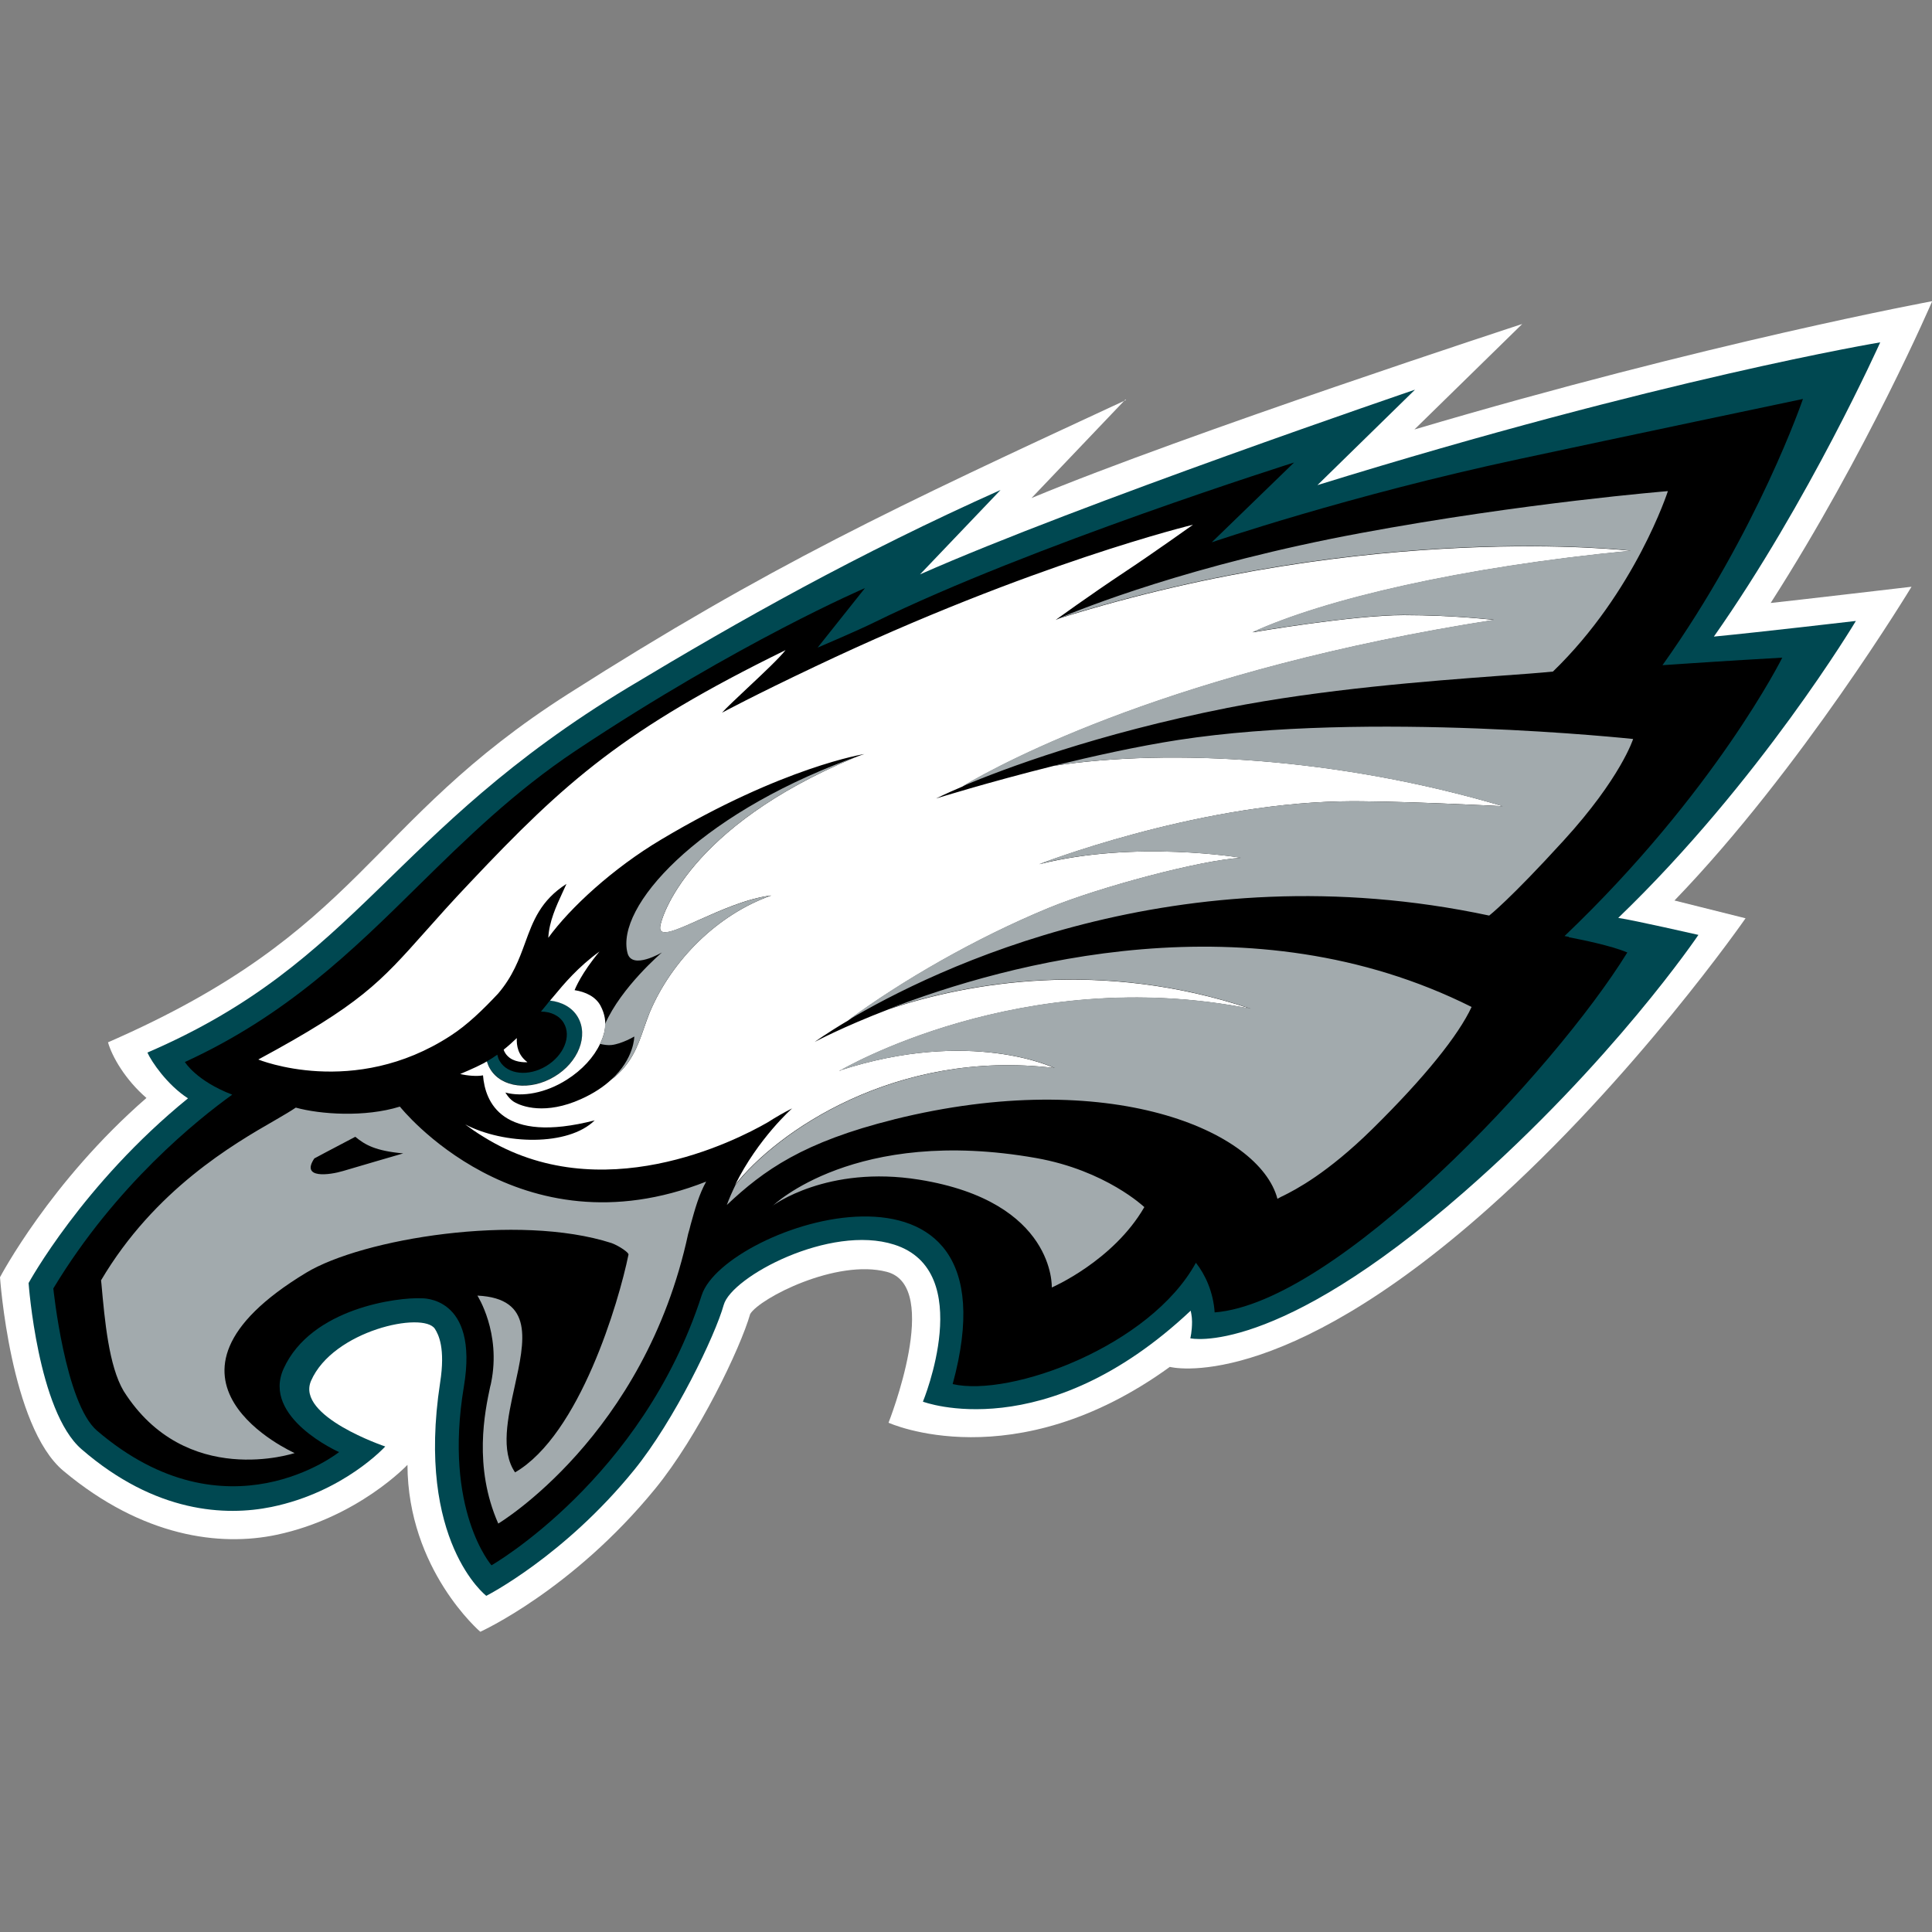
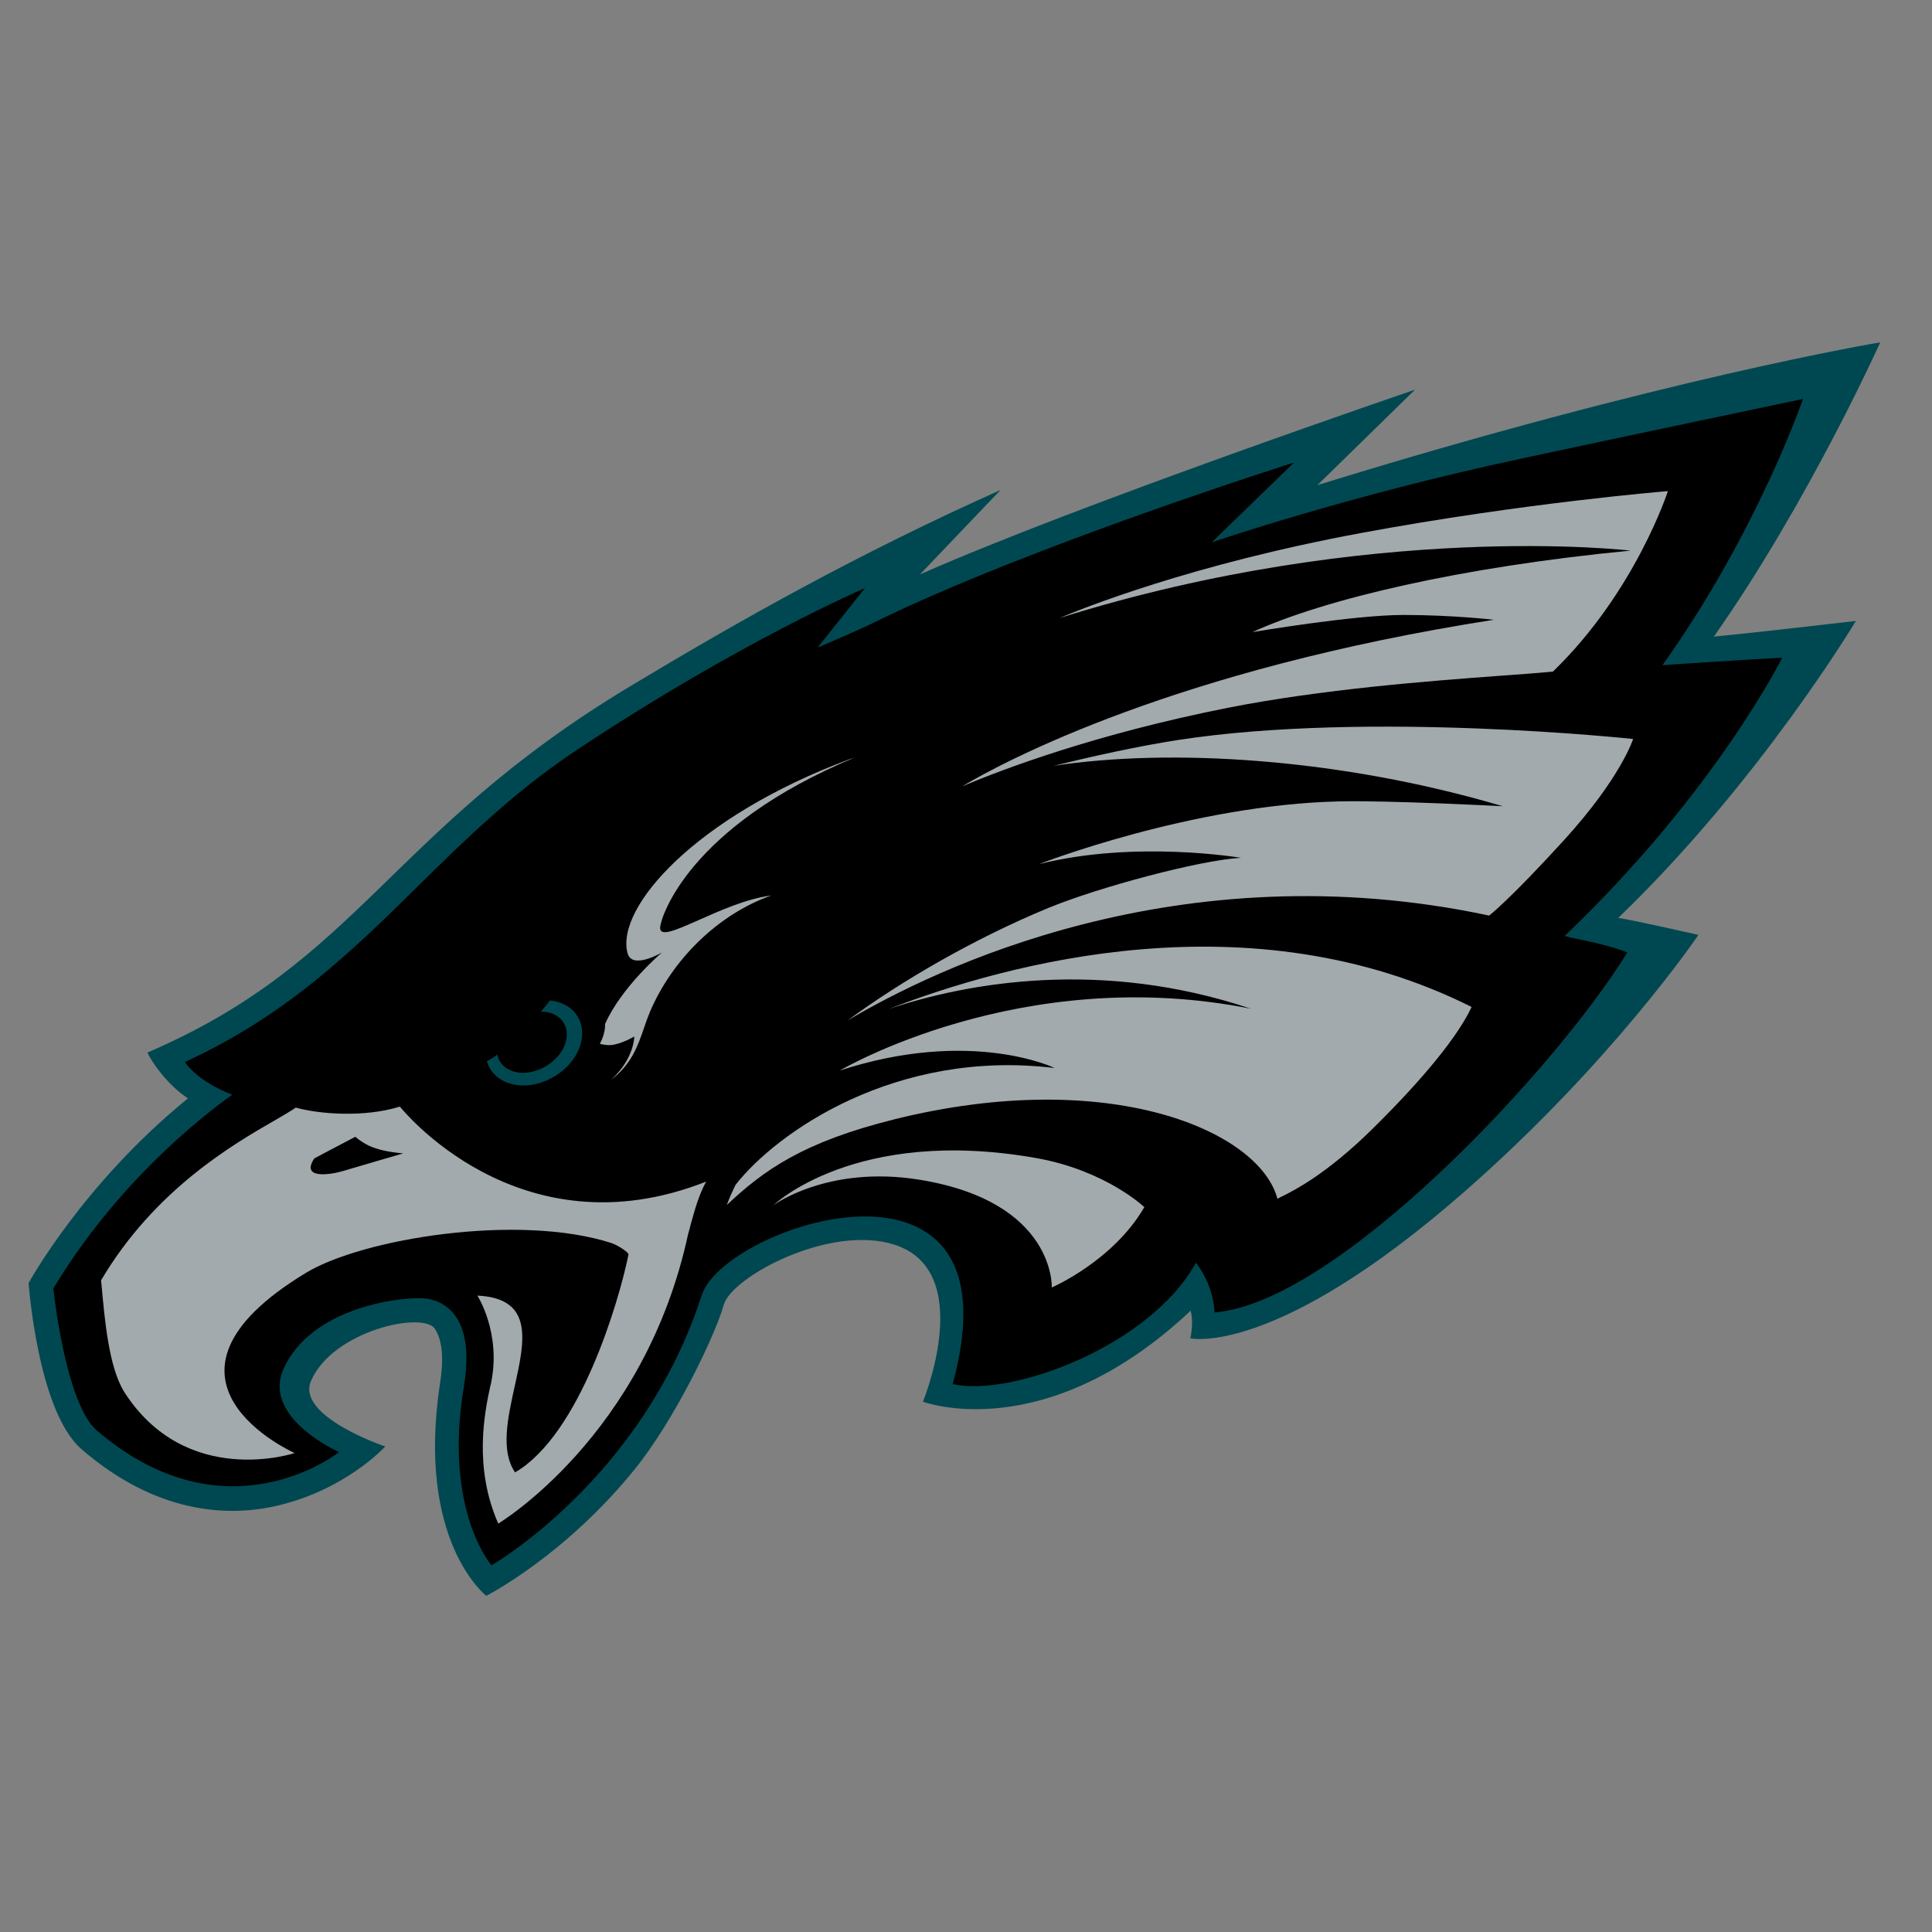
<svg xmlns="http://www.w3.org/2000/svg" id="Layer_16" data-name="Layer 16" viewBox="0 0 100 100">
  <rect x="0" y="0" width="100" height="100" fill="#808080" stroke="none" />
  <defs>
    <style>
      .cls-1 {
        fill: #fff;
      }

      .cls-1, .cls-2, .cls-3, .cls-4 {
        fill-rule: evenodd;
      }

      .cls-3 {
        fill: #a2aaad;
      }

      .cls-4 {
        fill: #004851;
      }
    </style>
  </defs>
-   <path class="cls-1" d="M58.26,20.67l-4.87,5.11c7.98-3.32,25.4-9.01,25.4-9.01l-5.58,5.46c15.23-4.51,26.8-6.64,26.8-6.64,0,0-3.35,7.8-8.36,15.62.97-.1,7.29-.84,7.29-.84,0,0-5.7,9.44-12.27,16.24l3.68.92s-5.74,8.27-13.31,15.01c-10.89,9.7-16.49,8.21-16.49,8.21-8.08,5.85-14.56,2.89-14.56,2.89,0,0,2.8-7.06-.09-7.81-2.61-.68-6.57,1.36-7.07,2.18-.51,1.78-2.68,6.31-4.92,9.05-4.29,5.25-9.05,7.4-9.05,7.4,0,0-3.75-3.2-3.77-8.64,0,0-2.57,2.73-6.77,3.62-2.93.62-6.94.12-11.04-3.31-2.75-2.3-3.28-10.02-3.28-10.02,0,0,2.59-4.94,7.58-9.28-1.1-.95-1.78-2.14-1.99-2.88,13.27-5.79,13.28-11.32,23.83-18.04,10.39-6.62,16.92-9.67,28.85-15.2Z" />
  <path class="cls-4" d="M51.79,25.36l-4.17,4.37c8.23-3.64,25.62-9.56,25.62-9.56l-5.05,4.94c17.83-5.52,29.13-7.39,29.13-7.39,0,0-3.69,8.23-8.61,15.23,2.38-.23,7.35-.81,7.35-.81,0,0-4.97,8.32-12.3,15.37.82.12,4.15.88,4.15.88,0,0-4.43,6.57-12.12,13.3-9.82,8.6-14.18,7.58-14.18,7.58,0,0,.09-.34.09-.86,0-.29-.07-.55-.07-.57-7.56,7.11-13.86,4.71-13.86,4.71,0,0,2.8-6.77-1.49-8.13-3.32-1.06-8.41,1.66-8.82,3.12-.44,1.58-2.55,5.98-4.64,8.55-3.63,4.47-7.65,6.51-7.65,6.51,0,0-3.65-2.81-2.39-11.03.28-1.79-.08-2.49-.27-2.79-.6-.92-5.27.08-6.41,2.69-.8,1.84,3.84,3.4,3.84,3.4,0,0-2.14,2.36-5.89,3.13-2.36.48-6,.33-9.83-2.99-2.27-1.96-2.74-8.6-2.74-8.6,0,0,2.8-5.13,8.25-9.56-1.08-.7-1.89-1.9-2.1-2.37,10.99-4.73,12.49-11.42,24.89-18.9,5.78-3.48,11.87-6.91,19.27-10.22Z" />
  <path class="cls-2" d="M81.2,48.49c-.09-.02-.16-.03-.22-.04,7.81-7.45,11.27-14.41,11.27-14.41,0,0-3.22.18-6.2.39,4.94-6.94,7.27-13.78,7.27-13.78,0,0-9.9,2.08-14.64,3.1-8.9,1.9-15.96,4.32-15.96,4.32l4.26-4.13s-13.66,4.31-21.72,8.27c-.89.44-2.94,1.31-2.94,1.31l2.45-3.08s-6.48,2.77-14.95,8.4c-3.21,2.14-5.7,4.58-8.17,7.01-3.43,3.38-6.83,6.71-12.08,9.12,0,0,.58.97,2.45,1.69-1.77,1.27-6.03,4.67-9.26,10.03,0,0,.61,5.95,2.26,7.36,6.72,5.75,12.53,1.11,12.53,1.11,0,0-4.02-1.78-2.87-4.32,1.43-3.15,5.94-3.7,7.13-3.64,0,0,2.99-.15,2.2,4.57-1.07,6.4,1.43,9.25,1.43,9.25,0,0,7.81-4.47,10.88-13.98,1.18-3.66,16.63-8.74,12.99,4.6,3,.69,10.22-1.96,12.59-6.28.49.62.9,1.52.97,2.57,6.3-.49,17.58-12.51,21.36-18.63-.88-.37-2.38-.66-3.03-.79ZM28.27,55.18c.91-.55,1.32-1.54.91-2.23-.23-.39-.68-.59-1.18-.59.11-.14.22-.27.32-.39.05-.07.1-.13.15-.19.61.07,1.14.35,1.43.84.58.97.04,2.36-1.21,3.1-1.25.75-2.73.57-3.32-.4-.07-.12-.13-.25-.17-.39.19-.1.37-.22.54-.34.03.12.06.23.13.34.41.69,1.49.8,2.4.25Z" />
-   <path class="cls-1" d="M43.45,55.41c6.81-2.22,11.12-.13,11.12-.13-8.25-1-14.4,3.34-16.52,6.05,1.19-2.41,2.95-3.96,2.95-3.96-.42.21-.84.45-1.26.72-1.7.98-8.66,4.51-14.7.76-.38-.23-.69-.45-.96-.65,2.01,1.05,5.33,1.14,6.7-.21-4.82,1.24-5.67-.96-5.78-2.33-.31.06-.81.02-1.18-.07,0,0,.79-.33,1.18-.54.05-.02.09-.05.14-.08.02-.01.04-.02.06-.03.04.13.09.26.17.39.58.97,2.07,1.15,3.32.4,1.25-.74,1.79-2.13,1.21-3.1-.29-.49-.82-.77-1.43-.84.06-.07.14-.16.22-.26.47-.57,1.24-1.49,2.34-2.28-.95,1.14-1.25,1.91-1.29,2,.58.09,1.09.34,1.34.8.48.9.15,1.61-.02,1.98,0,0,0,0,0,0h0c-.32.68-.92,1.35-1.73,1.86-1.09.69-2.29.9-3.17.66,0,0,.16.29.41.46.43.28,1.68.7,3.5-.12.67-.3,1.18-.65,1.56-1,1.05-.79,1.38-1.75,1.7-2.67.1-.28.19-.55.3-.82,1.15-2.72,3.52-5.07,6.29-6.05-1.26.15-2.65.78-3.75,1.27-1.2.54-2.05.92-2,.36.04-.49,1.45-5.19,10.09-8.78.03,0,.05-.02.08-.03.13-.05.26-.1.4-.14,0,0-4.19.65-10.51,4.42-2.49,1.48-4.72,3.53-5.85,5.09.04-.83.41-1.64.73-2.33.07-.16.15-.32.21-.46-1.34.86-1.73,1.92-2.14,3.05-.31.85-.64,1.74-1.4,2.63-.78.83-1.59,1.62-2.46,2.18-5.01,3.26-9.95,1.23-9.95,1.23,5.3-2.86,6.29-3.98,8.65-6.63.63-.71,1.35-1.52,2.29-2.51,4.96-5.26,8-7.96,16.35-12.05-.31.4-1.19,1.23-1.97,1.96-.58.55-1.11,1.04-1.32,1.28,0,0,1.67-.9,4.84-2.4,11.24-5.34,19.54-7.33,19.54-7.33,0,0-2.06,1.47-3.48,2.41-1.93,1.28-3.63,2.52-3.63,2.52,0,0,.08-.03.21-.09,16.19-5.07,29.56-3.49,29.56-3.49-8.75.84-15.83,2.51-19.58,4.22,0,0,5.18-.89,7.82-.89s4.69.25,4.69.25c-16.49,2.57-25.36,7.34-27.52,8.62-.9.38-1.37.62-1.37.62,0,0,2.69-.84,6.1-1.69,6-.92,14.78-.43,23.25,2.09,0,0-5.87-.31-8.44-.25-7.66.17-15.56,3.25-15.56,3.25,4.99-1.26,10.46-.33,10.46-.33-2.13.12-7.35,1.52-9.98,2.6-3.78,1.56-7.6,3.77-10.38,5.82-1.13.67-1.73,1.11-1.73,1.11,0,0,1.43-.77,3.83-1.69,4.1-1.38,11.04-2.61,18.75-.02-11.88-2.37-21.27,3.2-21.27,3.2ZM27.29,54.98s-.54.04-.9-.22c-.2-.15-.29-.32-.32-.43.24-.19.46-.39.68-.6-.02.39.06.88.54,1.24Z" />
  <path class="cls-3" d="M64.82,32.72c3.75-1.72,10.83-3.38,19.58-4.22,0,0-13.37-1.59-29.56,3.49,1.13-.48,6.81-2.77,15.6-4.4,8.45-1.57,15.89-2.17,15.89-2.17,0,0-1.68,5.21-5.95,9.34-.7.07-1.65.14-2.77.22h0c-3.66.27-9.17.69-14.08,1.66-6.79,1.35-11.54,3.14-13.73,4.06,2.16-1.28,11.03-6.05,27.52-8.62,0,0-2.11-.25-4.69-.25s-7.82.89-7.82.89ZM69.34,41.48c2.57-.06,8.44.25,8.44.25-8.47-2.51-17.25-3.01-23.25-2.09,2.04-.5,4.33-1.01,6.46-1.34,9.88-1.52,23.54-.05,23.54-.05,0,0-.63,2.01-3.6,5.26-2.8,3.07-3.85,3.88-3.85,3.88-16.08-3.43-28.75,2.78-33.21,5.43,2.78-2.05,6.6-4.26,10.38-5.82,2.62-1.08,7.85-2.48,9.98-2.6,0,0-5.47-.93-10.46.33,0,0,7.9-3.08,15.56-3.25ZM34.26,49.3s-1.55.92-1.78.03c-.62-2.38,3.55-7.07,11.46-10.02.02,0,.23-.08.32-.11-8.64,3.59-10.05,8.28-10.09,8.78-.05.55.8.17,2-.36,1.1-.49,2.49-1.11,3.75-1.27-2.77.98-5.14,3.33-6.29,6.05-.11.27-.21.54-.3.82-.32.92-.65,1.88-1.7,2.67,1.21-1.1,1.2-2.24,1.2-2.24,0,0-.64.38-1.18.44-.18.02-.39-.01-.6-.06.26-.5.27-.87.27-1,0,0,0-.02,0-.03.84-1.91,2.93-3.69,2.93-3.69ZM46.27,57.94c11.16-2.77,18.92.59,19.85,4.11,0,0,.04-.02.11-.06.05-.03.11-.06.18-.09.64-.32,2.27-1.15,4.62-3.46,2.74-2.7,4.46-4.86,5.14-6.32-11.42-5.72-24.01-2.28-30.18.11,4.1-1.38,11.04-2.61,18.75-.02-11.88-2.37-21.27,3.2-21.27,3.2,6.81-2.22,11.12-.13,11.12-.13-8.25-1-14.4,3.34-16.52,6.05-.16.33-.32.68-.45,1.04,1.91-1.8,3.95-3.26,8.66-4.43ZM39.99,62.41s2.81-2.12,7.59-1.35c7.06,1.14,6.86,5.58,6.86,5.58,0,0,3.18-1.37,4.79-4.16,0,0-1.99-1.9-5.6-2.54-9.4-1.66-13.63,2.47-13.63,2.47ZM20.69,57.28c-1.81.56-4.11.4-5.38.05-.25.17-.62.39-1.07.65-2.16,1.24-6.24,3.6-9.01,8.29l.02.18c.17,1.89.38,4.25,1.15,5.55,3.22,5.09,8.85,3.21,8.85,3.21,0,0-8.55-3.8.59-9.33,2.92-1.77,10.99-3.09,15.81-1.54.41.15.92.51.88.6-.5,2.45-2.52,9.32-5.87,11.27-.76-1.11-.38-2.82-.02-4.45.52-2.35,1.01-4.56-1.93-4.7,0,0,1.24,1.92.71,4.51-.01.06-.03.14-.05.21h0c-.27,1.27-.88,4.13.42,7.08,0,0,7.58-4.53,9.83-15,.05-.16.09-.32.13-.48h0c.23-.83.43-1.55.8-2.22-9.74,3.84-15.85-3.88-15.85-3.88ZM17.76,60.61c-.7.21-2.21.42-1.49-.65,0,0,.91-.49,2.12-1.12.52.43,1.06.73,2.48.86,0,0-2.55.74-3.11.91Z" />
</svg>